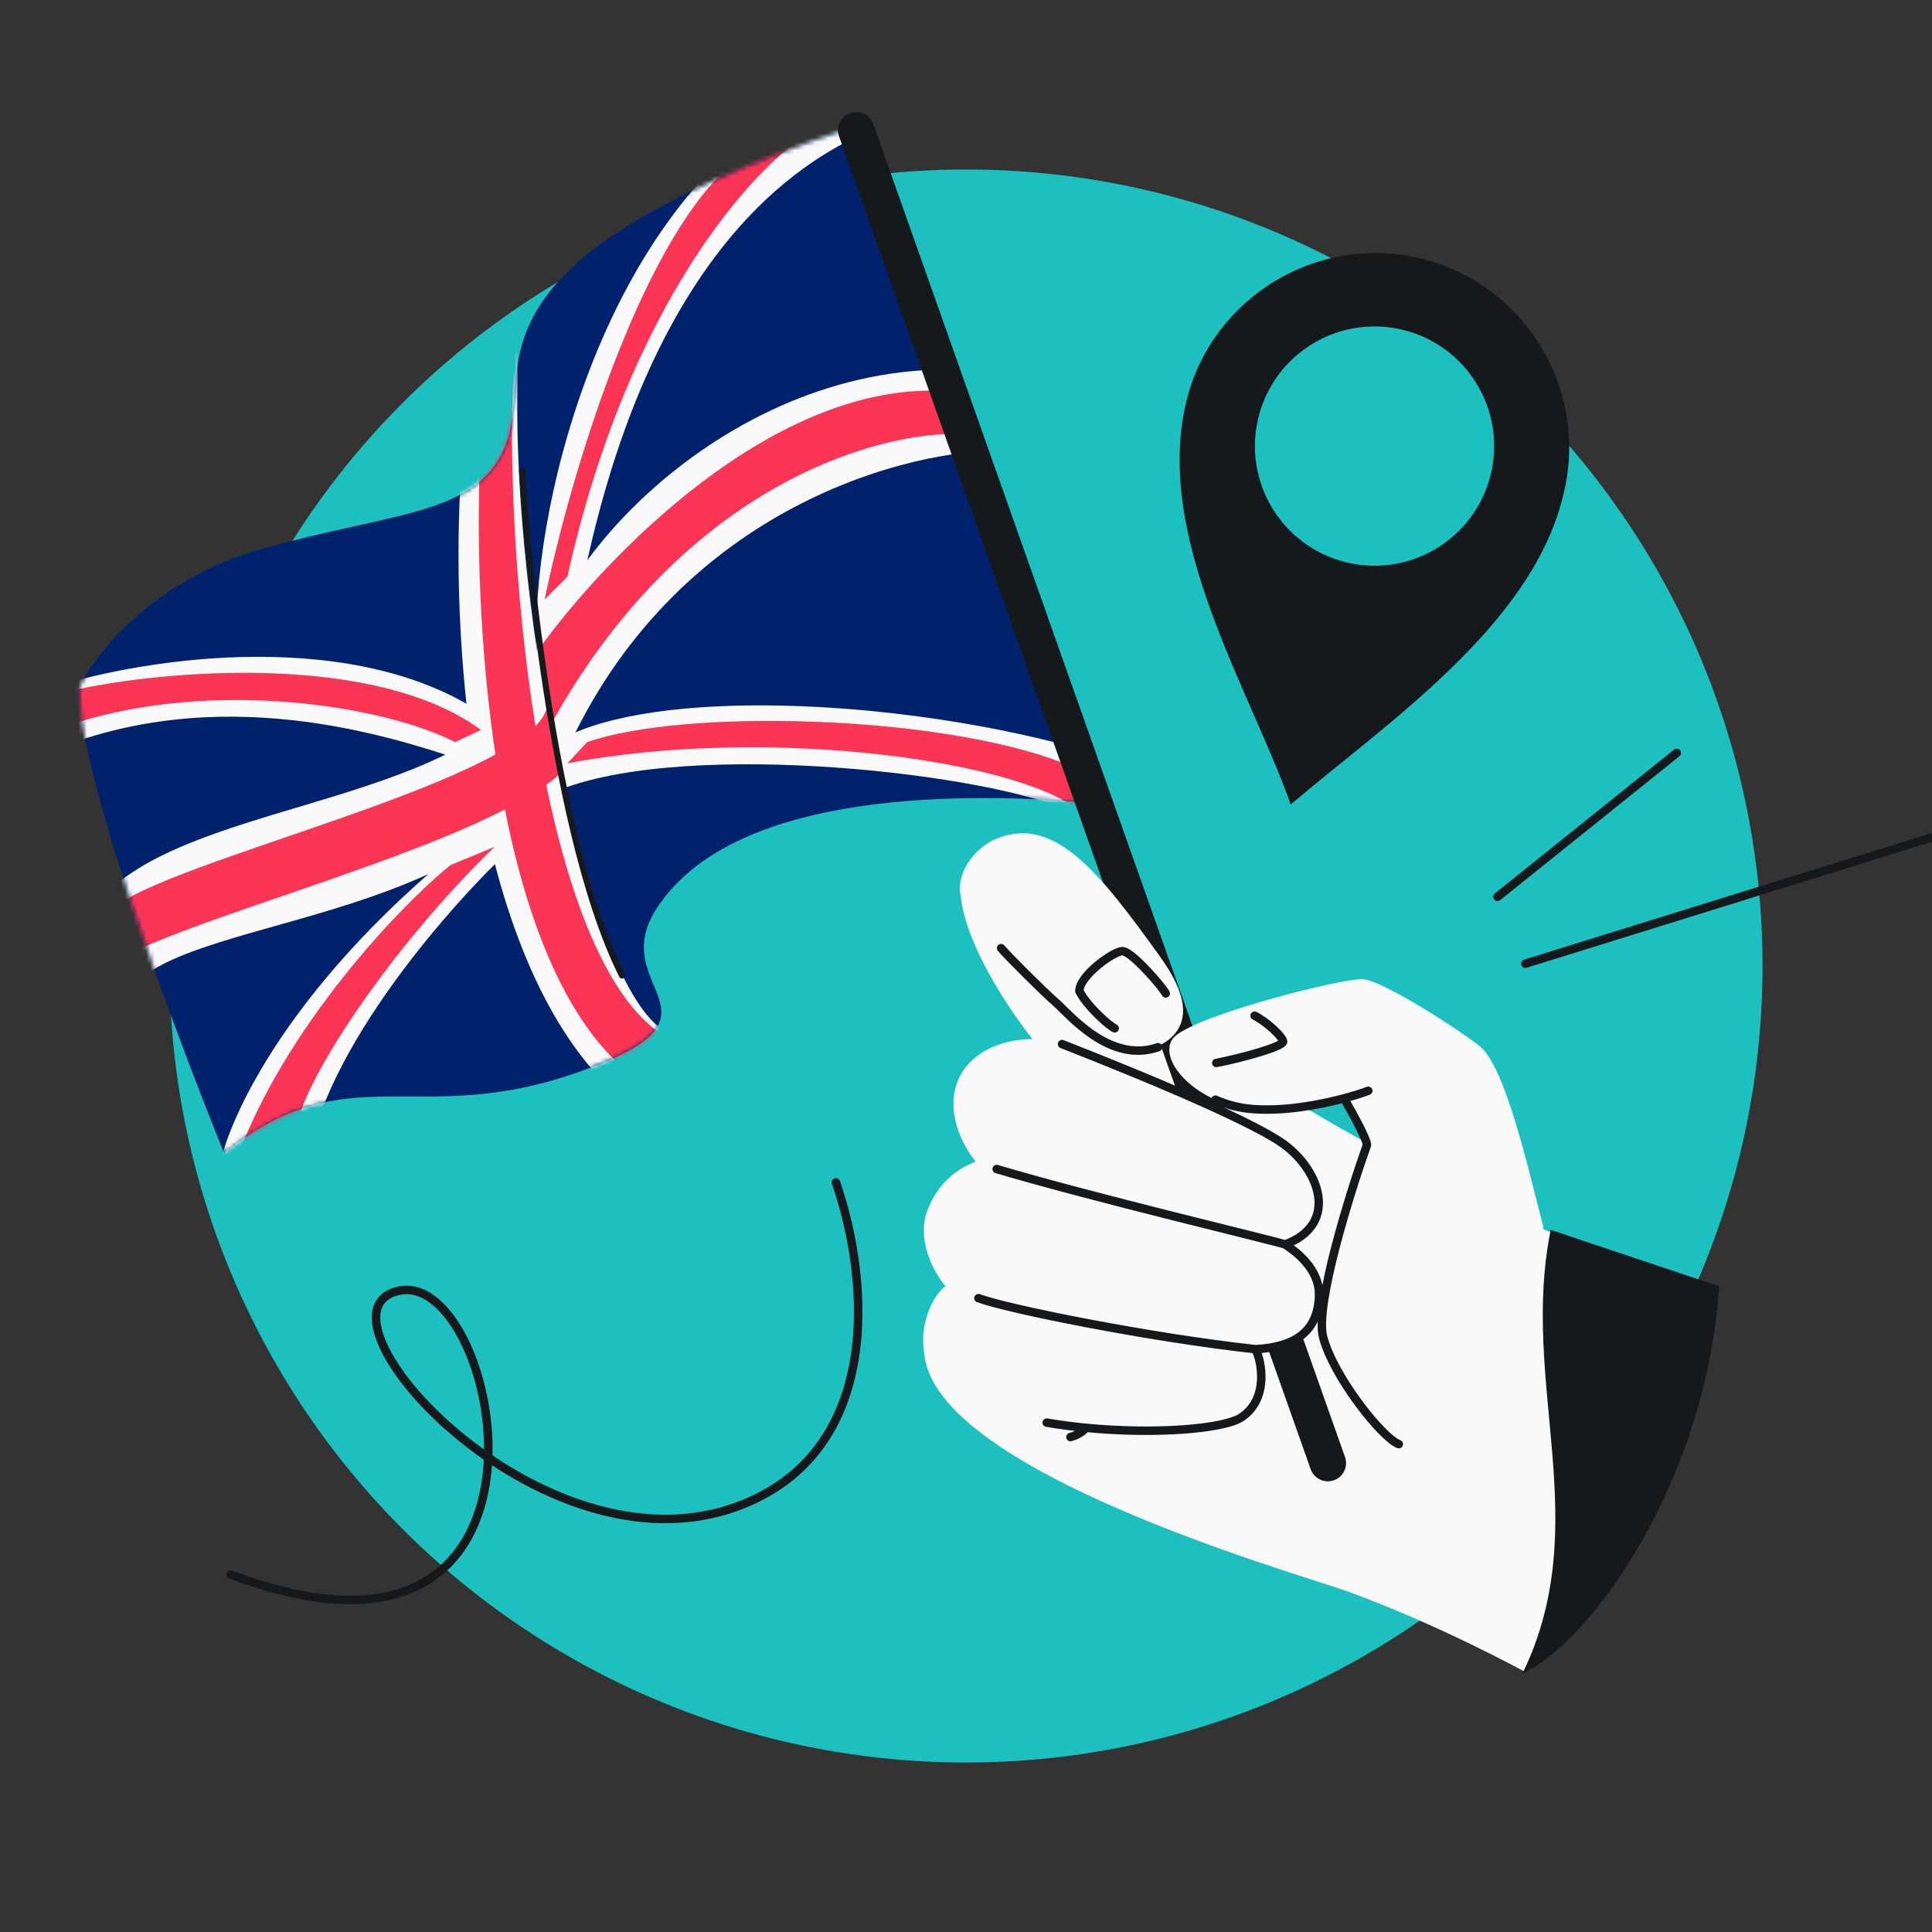
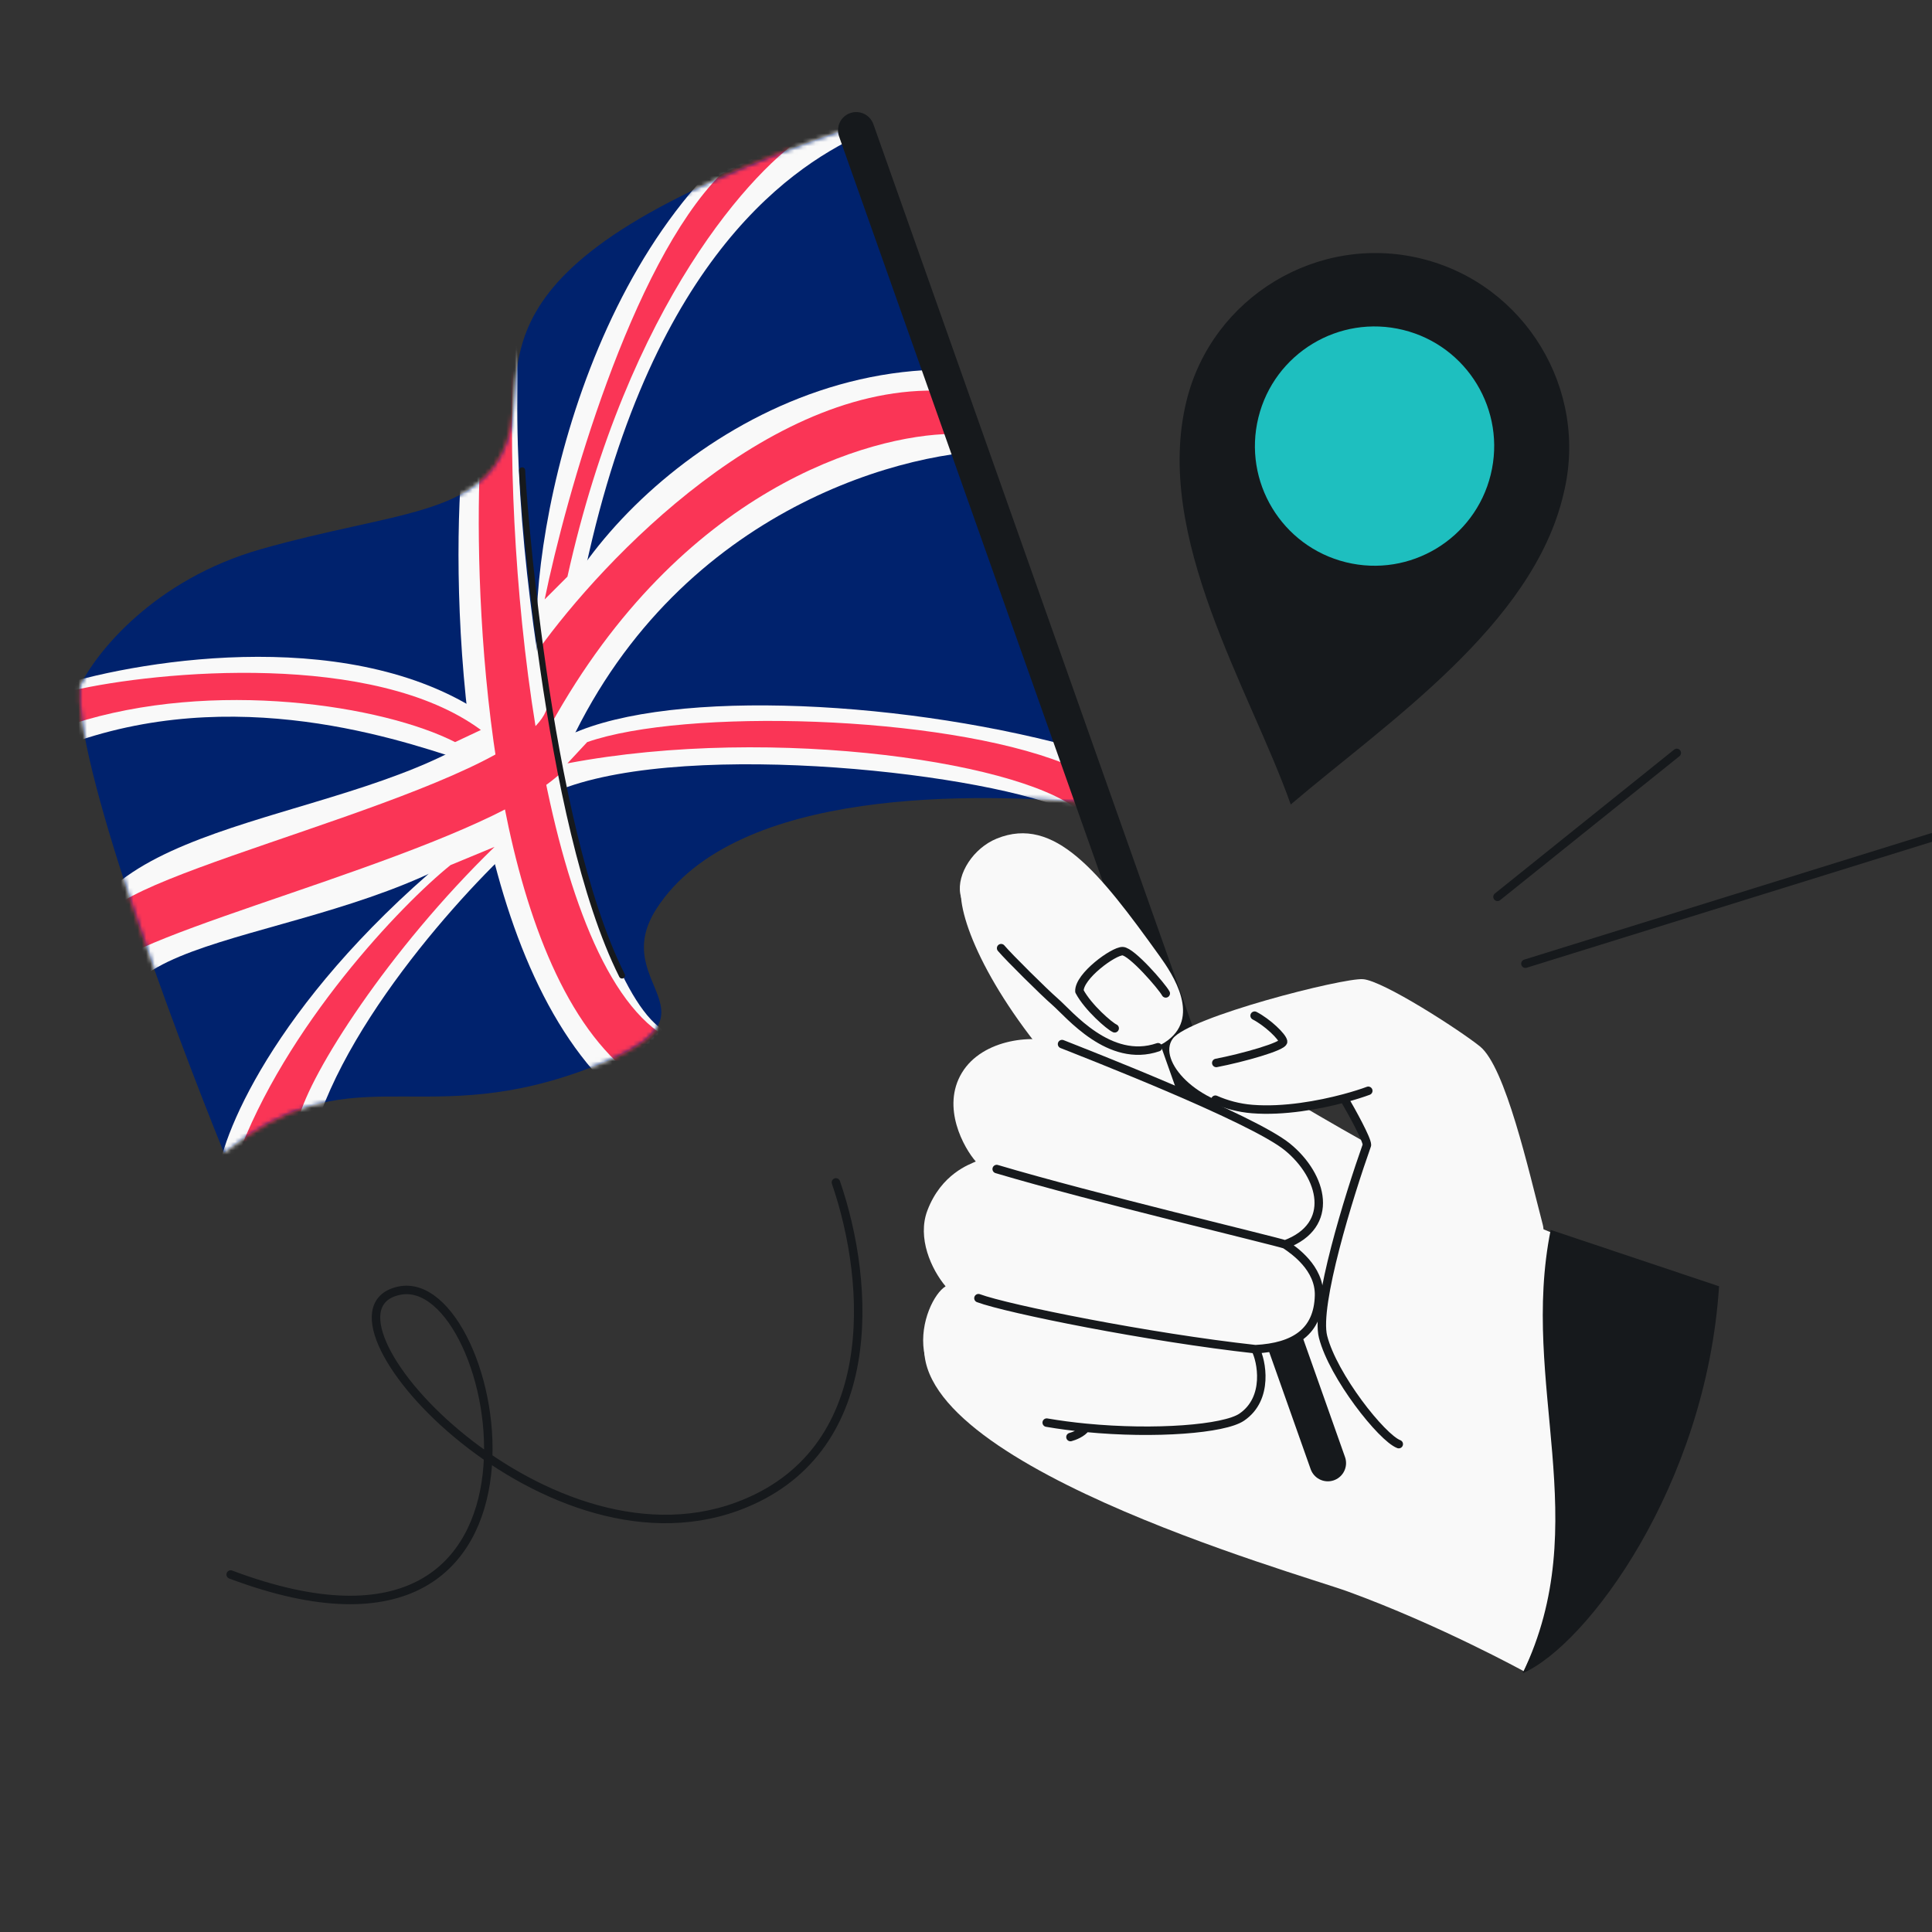
<svg xmlns="http://www.w3.org/2000/svg" width="456" height="456" viewBox="0 0 456 456" fill="none">
  <rect x="0" y="0" width="456" height="456" fill="#333333" stroke="none" />
  <g clip-path="url(#clip0_3669_1393)">
-     <circle cx="228" cy="228" r="188" fill="#1EBFBF" />
    <path d="M257.091 189.461L199.509 30.582C106.936 62.108 125.777 86.288 119.71 104.06C113.643 121.831 93.235 120.622 61.609 129.609C36.309 136.798 22.597 154.115 18.904 161.874C17.281 179.154 40.873 242.557 52.871 272.098C82.615 248.478 98.051 266.631 136.522 253.046C174.994 239.46 142.65 233.55 154.959 214.461C173.705 185.391 231.373 187.295 257.091 189.461Z" fill="#00226D" />
    <mask id="mask0_3669_1393" style="mask-type:alpha" maskUnits="userSpaceOnUse" x="18" y="30" width="240" height="243">
      <path d="M257.091 189.461L199.509 30.582C106.936 62.108 125.777 86.288 119.71 104.06C113.643 121.831 93.235 120.622 61.609 129.609C36.309 136.798 22.597 154.115 18.904 161.874C17.281 179.154 40.873 242.557 52.871 272.098C82.615 248.478 98.051 266.631 136.522 253.046C174.994 239.46 142.651 233.55 154.959 214.461C173.705 185.391 231.373 187.295 257.091 189.461Z" fill="#FA3556" />
    </mask>
    <g mask="url(#mask0_3669_1393)">
      <path d="M127.122 160.105C107.414 191.28 41.124 188.771 22.133 214.213C20.221 231.293 21.559 255.85 29.299 236.07C37.039 216.291 108.847 219.946 132.139 180.888C156.791 122.123 210.97 106.715 234.978 106.357L228.528 87.365C171.913 84.14 126.405 135.859 127.122 160.105Z" fill="#F9F9F9" />
      <path d="M144.68 257.57C109.994 224.891 106.339 146.728 108.847 111.731C112.789 84.379 122.679 35.623 122.105 93.815C121.532 152.007 141.097 242.162 159.73 244.312L144.68 257.57Z" fill="#F9F9F9" />
      <path d="M112.789 196.655C68.643 231.054 53.546 264.259 51.515 276.561C57.726 289.341 70.507 307.807 71.94 279.428C73.373 251.048 105.264 214.571 121.03 199.879L136.797 141.114C151.703 63.429 185.41 40.066 203.087 31.825C217.062 16.417 243.288 -4.806 190.904 22.508C140.738 48.666 124.853 124.392 126.764 153.655C122.105 167.152 112.789 194.648 112.789 196.655Z" fill="#F9F9F9" />
      <path d="M115.297 169.422C84.625 147.636 34.674 155.328 13.533 161.897L11.024 177.663C51.515 160.464 91.887 173.722 109.206 179.455L115.297 169.422Z" fill="#F9F9F9" />
      <path d="M252.894 176.23C210.253 164.764 154.594 162.494 132.497 174.438V186.263C163.313 174.438 234.261 182.68 252.894 191.638C261.731 195.887 256.836 184.113 252.894 176.23Z" fill="#F9F9F9" />
      <path d="M26.074 214.929C37.899 203.104 127.265 183.97 129.272 166.197L127.122 153.297C142.052 132.514 182.734 88.942 224.587 92.382V102.415C205.306 102.654 160.811 115.315 129.912 171.213L132.139 182.68C112.789 200.238 39.691 217.437 26.074 227.829C26.074 227.829 17.833 218.99 26.074 214.929Z" fill="#FA3556" />
      <path d="M146.83 251.837C116.157 224.604 112.072 147.683 113.147 112.806L121.389 82.707C118.522 126.423 126.405 222.812 155.43 243.595L146.83 251.837Z" fill="#FA3556" />
      <path d="M170.121 41.141C148.908 62.641 133.572 116.987 128.555 141.473L133.93 136.098C148.263 71.599 177.885 39.469 190.904 31.467L170.121 41.141Z" fill="#FA3556" />
      <path d="M138.588 175.155L133.93 180.172C183.021 170.855 243.936 180.172 255.761 192.355L251.103 180.172C222.078 168.705 161.521 167.153 138.588 175.155Z" fill="#FA3556" />
      <path d="M113.506 172.289C88.279 153.656 37.421 158.314 17.116 162.972V170.855C50.44 160.105 90.573 166.555 107.414 175.155L113.506 172.289Z" fill="#FA3556" />
      <path d="M55.815 273.695C67.282 242.162 94.873 213.377 106.339 204.18L116.73 199.88C91.648 224.246 73.134 253.39 70.506 264.02L55.815 273.695Z" fill="#FA3556" />
      <path d="M123.239 111.015C123.247 113.302 128.656 194.073 146.808 230.241" stroke="#16191C" stroke-width="1.433" stroke-linecap="round" stroke-linejoin="round" />
    </g>
    <path d="M359.644 394.447C359.644 394.447 339.76 383.526 318.143 375.644C306.057 371.238 210.322 344.54 218.645 314.635C237.08 291.301 275.683 245.482 281.716 246.958C289.258 248.803 326.098 274.519 360.823 288.736C395.327 302.862 401.933 304.21 401.933 304.21L359.644 394.447Z" fill="#F9F9F9" />
    <path d="M250.727 253.782C232.641 233.421 225.591 215.466 226.939 208.861C241.117 201.149 279.926 242.646 283.6 247.478C287.275 252.31 273.335 279.232 250.727 253.782Z" fill="#F9F9F9" />
    <path d="M313.402 345.328L202.088 30.75" stroke="#16191C" stroke-width="8.6" stroke-linecap="round" />
    <path d="M349.286 246.961C355.331 251.807 360.813 276.328 364.135 289.054C367.018 299.557 334.135 342.371 330.142 340.851C326.149 339.33 314.651 324.822 312.273 315.517C310.369 308.073 318.387 282.238 322.633 270.251C322.666 268.924 319.034 262.359 317.214 259.242C311.316 260.816 302.999 262.35 295.577 261.761C282.563 260.73 273.099 250.302 276.781 245.177C280.464 240.052 316.967 230.755 321.7 231.109C326.433 231.462 344.403 243.048 349.286 246.961Z" fill="#F9F9F9" />
    <path d="M322.948 257.456C321.574 257.966 319.59 258.607 317.214 259.241M317.214 259.241C311.316 260.815 302.999 262.349 295.577 261.761C292.416 261.51 289.464 260.705 286.859 259.556M317.214 259.241C319.034 262.358 322.666 268.924 322.633 270.251C318.387 282.237 310.369 308.072 312.273 315.516C314.652 324.821 326.149 339.329 330.142 340.85M287.073 250.883C293.266 249.691 303.007 246.96 302.845 245.818C302.683 244.676 299.163 241.302 296.12 239.725" stroke="#16191C" stroke-width="2" stroke-linecap="round" stroke-linejoin="round" />
    <path d="M226.649 210.988C225.818 206.226 229.761 200.158 235.269 197.924C248.901 192.392 259.493 205.869 273.705 225.66C276.775 229.935 283.775 240.37 274.862 246.078C265.95 251.786 254.244 240.956 249.02 236.433C245.074 233.016 228.062 219.083 226.649 210.988Z" fill="#F9F9F9" />
    <path d="M275.148 234.468C274.241 232.785 267.094 224.55 264.962 224.497C262.829 224.445 254.622 230.406 254.771 233.966C256.81 237.81 261.918 242.203 263.091 242.706M236.292 223.792C238.135 225.97 246.445 234.204 249.02 236.433C252.333 239.302 261.852 251.12 273.319 247.178" stroke="#16191C" stroke-width="2" stroke-linecap="round" stroke-linejoin="round" />
    <path d="M227.033 253.199C222.09 261.375 227.543 270.993 230.311 274.143C228.872 274.819 222.179 277.025 218.883 285.716C216.436 292.169 219.806 299.569 223.184 303.603C220.537 305.198 217.051 311.987 218.067 318.888C221.125 339.667 284.387 340.401 293.076 334.485C299.586 330.053 297.753 321.086 296.316 318.443C305.574 317.96 311.117 314.303 311.327 305.773C311.487 299.289 305.425 295.117 303.326 293.721C315.29 289.274 312.258 277.582 303.892 270.738C295.525 263.894 255.996 248.553 250.671 246.431C244.332 243.904 231.916 245.121 227.033 253.199Z" fill="#F9F9F9" />
    <path d="M250.671 246.431C255.996 248.554 295.525 263.894 303.891 270.738C312.258 277.583 315.29 289.275 303.326 293.722M303.326 293.722C305.425 295.117 311.487 299.289 311.327 305.773C311.117 314.303 305.574 317.96 296.316 318.443M303.326 293.722C301.07 292.908 257.84 282.645 235.246 275.925M296.316 318.443C297.752 321.087 299.586 330.054 293.076 334.486C288.966 337.284 272.648 338.594 256.266 336.999M296.316 318.443C271.252 315.693 237.752 308.941 230.939 306.403M247.049 335.774C250.069 336.293 253.169 336.698 256.266 336.999M252.656 339.181C253.531 338.953 255.478 338.198 256.266 336.999" stroke="#16191C" stroke-width="2" stroke-linecap="round" stroke-linejoin="round" />
    <path d="M405.741 303.592C402.685 350.697 374.492 388.411 359.395 394.915C376.516 359.364 358.66 326.721 366.001 290.286L405.741 303.592Z" fill="#16191C" />
    <path d="M395.762 177.708L353.448 211.673M360.035 227.453L455.988 197.64" stroke="#16191C" stroke-width="2" stroke-linecap="round" stroke-linejoin="round" />
    <path fill-rule="evenodd" clip-rule="evenodd" d="M304.647 189.882C295.087 162.81 272.146 126.713 280.046 94.604C286.07 70.126 311.023 55.026 335.498 61.047C359.974 67.068 375.071 92.022 369.048 116.499C361.883 147.579 327.135 170.694 304.647 189.882Z" fill="#16191C" />
    <ellipse cx="28.234" cy="28.237" rx="28.234" ry="28.237" transform="matrix(-0.971 -0.239 -0.239 0.971 358.592 84.619)" fill="#1EBFBF" />
    <path d="M197.298 279.077C205.586 303.111 208.077 343.063 173.982 355.576C127.338 372.694 70.924 309.738 94.136 304.653C118.365 299.346 138.557 403.269 54.445 371.627" stroke="#16191C" stroke-width="2" stroke-linecap="round" stroke-linejoin="round" />
  </g>
  <defs>
    <clipPath id="clip0_3669_1393">
      <rect width="456" height="456" fill="white" />
    </clipPath>
  </defs>
</svg>